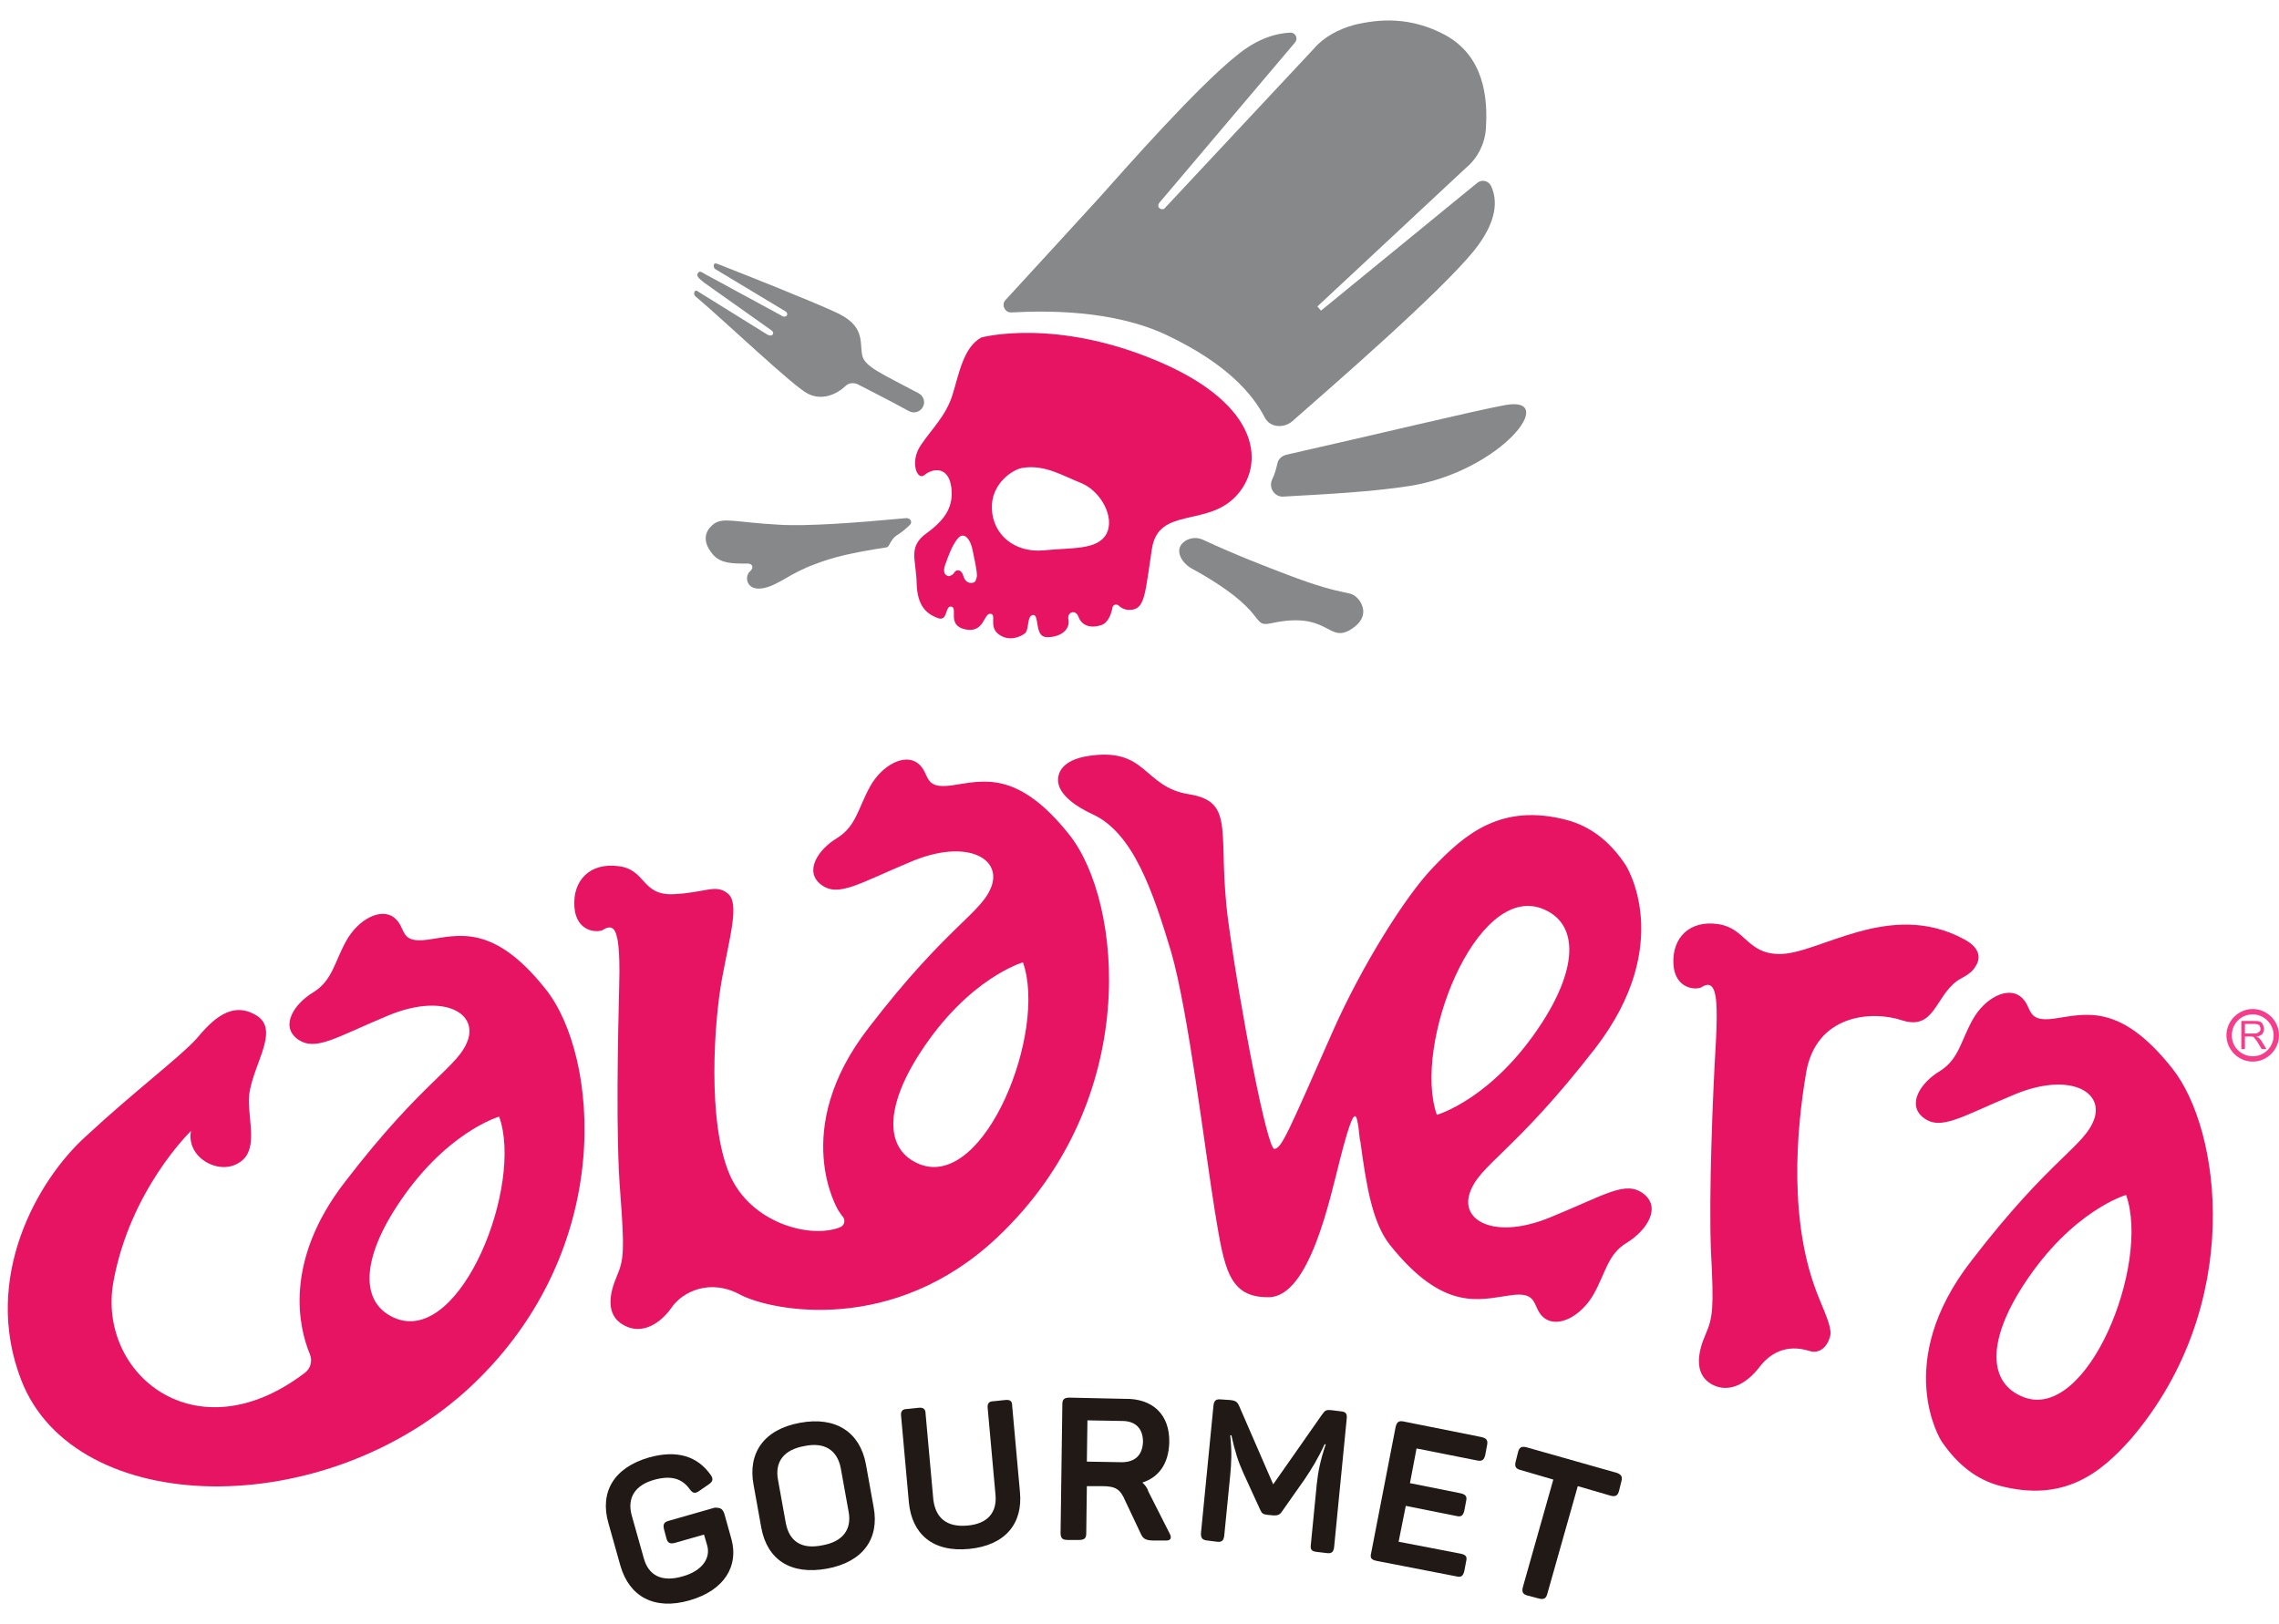
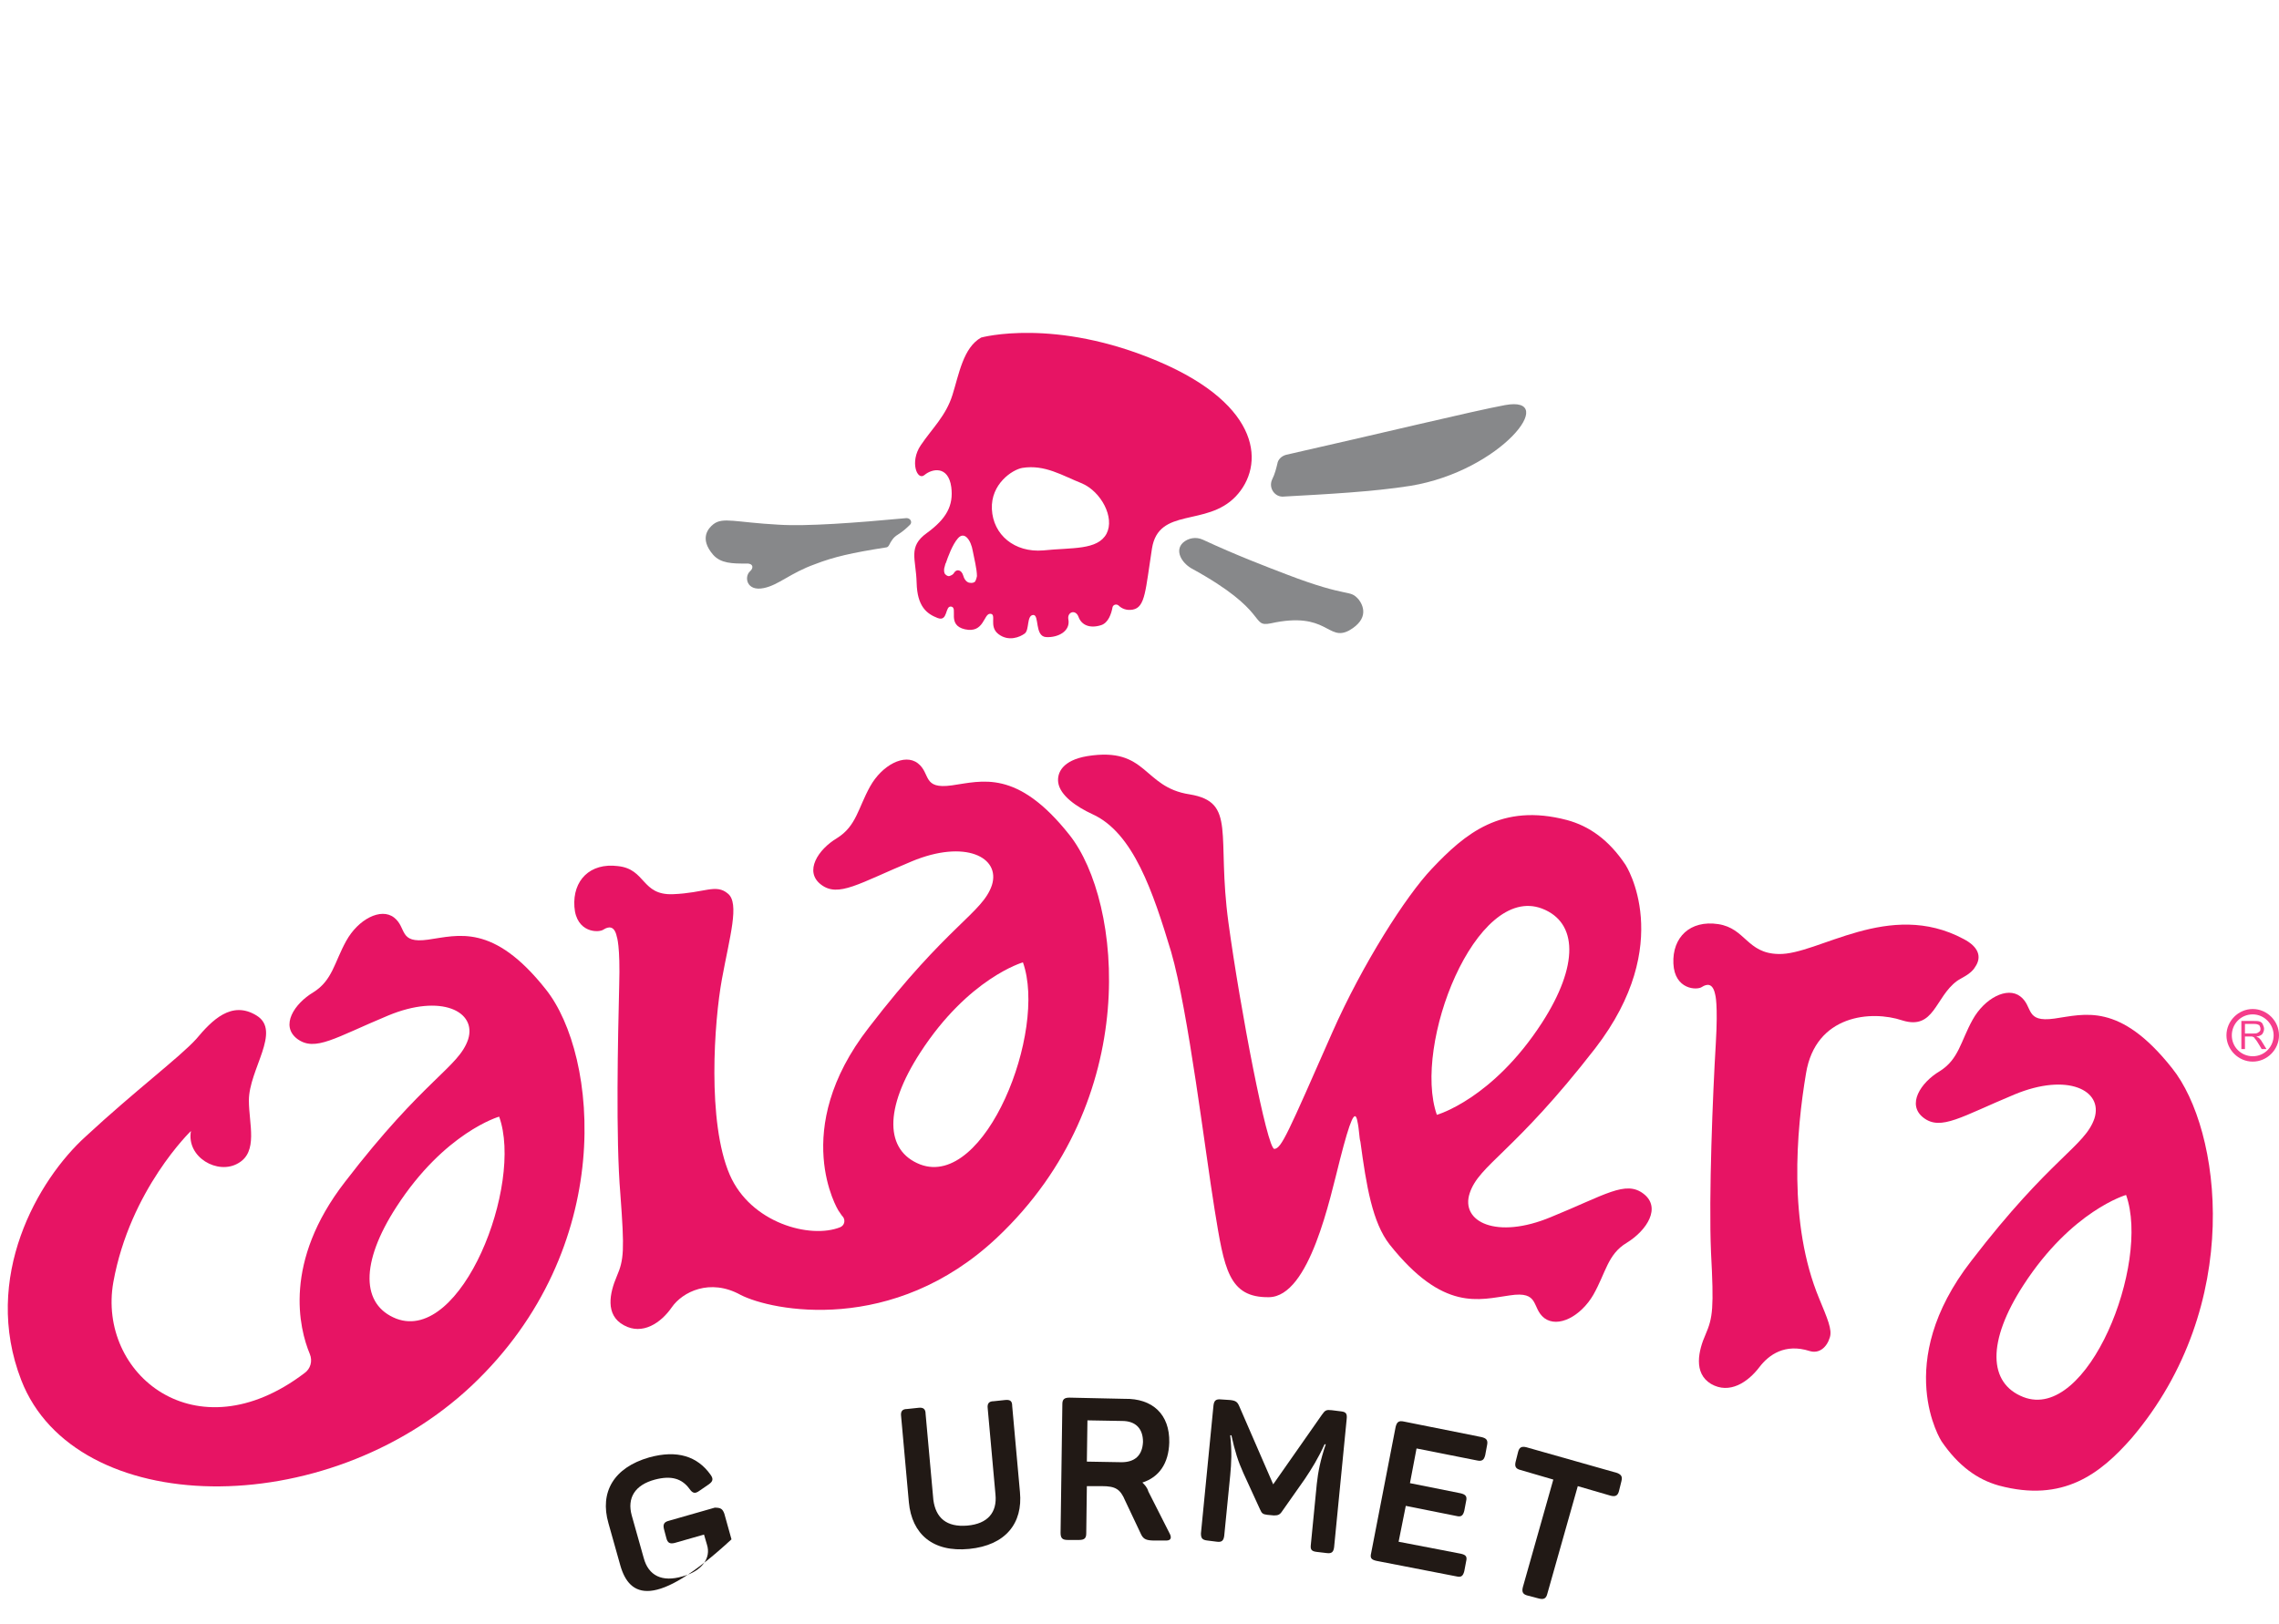
<svg xmlns="http://www.w3.org/2000/svg" width="101" height="72" viewBox="0 0 101 72" fill="none">
  <path d="M24.186 43.855C21.856 40.913 20.295 41.469 18.971 41.655C17.648 41.84 18.045 41.125 17.462 40.674C16.88 40.224 15.874 40.754 15.345 41.708C14.815 42.662 14.736 43.457 13.889 43.987C13.042 44.491 12.407 45.472 13.174 46.055C13.968 46.638 14.842 46.002 17.198 45.021C19.553 44.04 21.142 44.836 20.745 46.081C20.321 47.327 18.812 47.804 15.292 52.39C12.539 55.941 13.254 58.884 13.73 60.023C13.863 60.341 13.757 60.686 13.492 60.872C8.675 64.529 4.307 60.898 5.022 56.843C5.763 52.734 8.463 50.137 8.463 50.137C8.251 51.303 9.654 52.098 10.554 51.568C11.454 51.064 11.03 49.819 11.03 48.785C11.03 47.407 12.486 45.71 11.374 45.021C10.263 44.332 9.389 45.233 8.701 46.055C7.986 46.85 5.975 48.361 3.804 50.375C1.687 52.284 -0.828 56.631 0.945 61.19C3.328 67.312 14.418 67.525 20.903 61.428C27.362 55.332 26.515 46.77 24.186 43.855ZM17.568 58.459C16.007 57.85 15.954 55.995 17.568 53.503C19.712 50.19 22.121 49.501 22.121 49.501C23.206 52.522 20.453 59.546 17.568 58.459Z" fill="#E71464" />
  <path d="M47.399 37.016C45.07 34.074 43.508 34.631 42.184 34.816C40.861 35.002 41.258 34.286 40.676 33.836C40.093 33.385 39.088 33.915 38.558 34.869C38.029 35.824 37.949 36.619 37.102 37.149C36.255 37.653 35.62 38.633 36.388 39.216C37.155 39.8 38.055 39.163 40.411 38.183C42.767 37.202 44.355 37.997 43.958 39.243C43.534 40.489 42.026 40.966 38.505 45.551C34.958 50.11 37.155 53.662 37.155 53.662C37.235 53.768 37.288 53.874 37.367 53.953C37.473 54.113 37.42 54.325 37.235 54.404C35.911 54.934 33.264 54.219 32.338 52.072C31.332 49.739 31.65 45.286 31.994 43.404C32.338 41.522 32.788 40.038 32.258 39.614C31.729 39.163 31.226 39.587 29.823 39.64C28.42 39.694 28.632 38.527 27.388 38.395C26.144 38.236 25.376 39.031 25.456 40.197C25.535 41.363 26.541 41.363 26.753 41.204C26.965 41.072 27.229 41.019 27.335 41.522C27.335 41.522 27.494 41.92 27.441 43.696C27.388 45.922 27.282 50.455 27.494 52.946C27.679 55.438 27.653 55.835 27.335 56.578C27.017 57.32 26.806 58.3 27.653 58.751C28.473 59.202 29.294 58.645 29.77 57.956C30.247 57.267 31.464 56.657 32.814 57.399C34.191 58.115 39.59 59.202 44.196 54.855C50.655 48.758 49.728 39.959 47.399 37.016ZM40.782 51.621C39.22 51.011 39.167 49.156 40.782 46.664C42.926 43.351 45.334 42.662 45.334 42.662C46.42 45.71 43.667 52.708 40.782 51.621Z" fill="#E71464" />
  <path d="M96.262 47.354C93.932 44.411 92.371 44.968 91.047 45.154C89.724 45.339 90.121 44.623 89.538 44.173C88.956 43.722 87.95 44.252 87.421 45.207C86.891 46.161 86.812 46.956 85.965 47.486C85.118 47.99 84.483 48.971 85.25 49.554C86.018 50.137 86.918 49.501 89.274 48.52C91.629 47.539 93.218 48.334 92.821 49.58C92.397 50.826 90.888 51.303 87.368 55.889C83.821 60.447 86.044 63.893 86.044 63.893C86.785 64.98 87.632 65.59 88.585 65.855C91.444 66.623 93.085 65.325 94.462 63.761C99.491 57.85 98.432 50.057 96.262 47.354ZM89.671 61.932C88.109 61.322 88.056 59.467 89.671 56.975C91.815 53.662 94.223 52.973 94.223 52.973C95.309 56.021 92.529 63.045 89.671 61.932Z" fill="#E71464" />
  <path d="M72.837 52.92C72.042 52.31 71.142 52.973 68.734 53.953C66.325 54.961 64.71 54.166 65.134 52.893C65.557 51.621 67.093 51.117 70.692 46.479C74.292 41.814 72.042 38.342 72.042 38.342C71.301 37.228 70.428 36.619 69.448 36.354C66.537 35.585 64.922 36.963 63.466 38.501C62.302 39.72 60.369 42.768 59.046 45.763C57.061 50.269 56.796 50.905 56.478 50.932C56.161 50.958 54.97 44.782 54.44 40.886C53.911 36.99 54.811 35.559 52.72 35.214C50.629 34.896 50.867 33.093 48.194 33.518C47.082 33.703 46.843 34.26 46.897 34.684C46.976 35.267 47.717 35.771 48.405 36.089C50.232 36.91 51.105 39.561 51.899 42.185C52.667 44.836 53.408 51.038 53.831 53.636C54.255 56.233 54.44 57.532 56.24 57.505C58.04 57.479 58.94 53.132 59.39 51.383C59.84 49.633 60.052 49.13 60.158 49.713C60.237 50.057 60.237 50.455 60.29 50.614C60.555 52.575 60.819 54.192 61.587 55.173C63.969 58.168 65.557 57.611 66.907 57.426C68.257 57.214 67.86 57.982 68.443 58.433C69.051 58.884 70.057 58.353 70.613 57.399C71.169 56.419 71.248 55.597 72.095 55.093C72.995 54.537 73.631 53.529 72.837 52.92ZM68.337 40.277C69.925 40.886 69.978 42.795 68.337 45.339C66.14 48.732 63.678 49.421 63.678 49.421C62.593 46.32 65.399 39.163 68.337 40.277Z" fill="#E71464" />
  <path d="M87.025 41.628C83.716 39.852 80.566 42.344 78.819 42.291C77.416 42.264 77.364 41.151 76.146 40.966C74.902 40.78 74.108 41.549 74.161 42.715C74.214 43.881 75.219 43.908 75.431 43.749C75.643 43.616 75.908 43.563 76.014 44.093C76.014 44.093 76.146 44.491 76.04 46.267C75.908 48.467 75.722 53.026 75.828 55.517C75.961 58.009 75.908 58.407 75.59 59.149C75.272 59.864 75.034 60.871 75.828 61.349C76.649 61.826 77.469 61.269 77.972 60.606C78.396 60.05 79.111 59.546 80.196 59.891C80.619 60.023 80.963 59.732 81.096 59.281C81.202 58.937 80.99 58.459 80.619 57.558C79.243 54.245 79.613 50.11 80.037 47.592C80.46 44.968 82.949 44.782 84.299 45.233C85.728 45.684 85.754 44.199 86.734 43.484C86.919 43.351 87.343 43.192 87.528 42.874C87.845 42.423 87.687 41.973 87.025 41.628Z" fill="#E71464" />
  <path d="M99.332 46.532V45.26H99.888C99.994 45.26 100.073 45.26 100.153 45.286C100.206 45.313 100.258 45.339 100.285 45.419C100.311 45.472 100.338 45.551 100.338 45.604C100.338 45.684 100.311 45.763 100.258 45.843C100.206 45.896 100.1 45.949 99.994 45.949C100.047 45.975 100.073 46.002 100.1 46.002C100.153 46.055 100.206 46.108 100.232 46.161L100.444 46.505H100.232L100.073 46.24C100.02 46.161 99.994 46.108 99.941 46.055C99.914 46.002 99.888 45.975 99.861 45.975C99.835 45.949 99.808 45.949 99.782 45.949C99.755 45.949 99.729 45.949 99.676 45.949H99.491V46.505H99.332V46.532ZM99.491 45.816H99.861C99.941 45.816 99.994 45.816 100.047 45.79C100.1 45.763 100.126 45.737 100.153 45.71C100.179 45.684 100.179 45.631 100.179 45.604C100.179 45.551 100.153 45.498 100.126 45.445C100.073 45.419 100.02 45.392 99.914 45.392H99.491V45.816Z" fill="#F53D8B" />
  <path d="M99.836 47.062C99.2 47.062 98.671 46.532 98.671 45.896C98.671 45.26 99.2 44.73 99.836 44.73C100.471 44.73 101 45.26 101 45.896C101 46.532 100.471 47.062 99.836 47.062ZM99.836 44.968C99.306 44.968 98.909 45.392 98.909 45.896C98.909 46.426 99.333 46.824 99.836 46.824C100.365 46.824 100.762 46.399 100.762 45.896C100.762 45.392 100.338 44.968 99.836 44.968Z" fill="#F53D8B" />
-   <path d="M48.696 8.788C49.993 7.33 53.063 3.858 54.784 2.479C55.737 1.684 56.584 1.472 57.193 1.446C57.404 1.446 57.537 1.684 57.404 1.87L51.37 9C51.316 9.079 51.316 9.185 51.396 9.238C51.475 9.291 51.581 9.291 51.634 9.212L58.225 2.161C58.675 1.631 59.337 1.287 60.025 1.101C61.137 0.836 62.513 0.73 64.048 1.552C65.742 2.479 65.954 4.282 65.848 5.74C65.795 6.402 65.478 7.012 64.975 7.436L58.384 13.585L58.543 13.771L65.478 8.099C65.689 7.94 65.981 8.019 66.087 8.258C66.351 8.841 66.404 9.768 65.319 11.12C63.784 13.002 59.231 16.951 57.272 18.674C56.902 18.992 56.293 18.966 56.055 18.515C55.525 17.482 54.387 16.13 51.714 14.858C49.305 13.718 46.314 13.771 44.831 13.85C44.54 13.877 44.355 13.506 44.567 13.294C45.229 12.578 48.696 8.788 48.696 8.788Z" fill="#87888A" />
-   <path d="M34.8 13.797C34.985 13.903 34.852 14.115 34.667 14.009L31.253 12.154C31.147 12.101 31.014 11.969 30.935 12.101C30.803 12.26 31.12 12.446 31.2 12.525L34.191 14.646C34.349 14.752 34.244 14.964 34.005 14.831L30.935 12.923C30.909 12.896 30.803 12.843 30.776 12.949C30.723 13.055 30.829 13.161 30.882 13.188C32.073 14.195 35.197 17.164 35.805 17.455C36.441 17.773 37.076 17.482 37.473 17.111C37.605 16.978 37.817 16.951 38.002 17.031C38.399 17.243 39.22 17.641 40.279 18.224C40.517 18.356 40.808 18.25 40.914 18.012C41.02 17.8 40.914 17.535 40.702 17.429C39.114 16.581 38.32 16.262 38.214 15.759C38.082 15.149 38.373 14.434 36.996 13.824C35.964 13.347 33.105 12.207 31.808 11.703C31.57 11.597 31.623 11.862 31.676 11.915L34.8 13.797Z" fill="#87888A" />
  <path d="M60.211 26.573C59.787 26.096 59.84 26.547 57.008 25.46C56.108 25.115 54.785 24.612 53.302 23.922C53.011 23.79 52.667 23.843 52.429 24.055C52.058 24.4 52.349 24.93 52.799 25.195C56.293 27.103 55.393 27.819 56.32 27.633C58.834 27.077 58.834 28.455 59.787 27.951C60.714 27.421 60.396 26.812 60.211 26.573Z" fill="#87888A" />
  <path d="M66.695 17.959C65.265 18.224 61.004 19.258 57.007 20.159C56.795 20.212 56.636 20.371 56.61 20.556C56.557 20.768 56.504 21.007 56.371 21.272C56.213 21.643 56.504 22.041 56.874 22.014C58.78 21.908 60.845 21.802 62.512 21.537C66.536 20.874 69.13 17.508 66.695 17.959Z" fill="#87888A" />
  <path d="M40.173 22.968C37.897 23.18 35.752 23.339 34.508 23.26C32.576 23.154 32.047 22.915 31.623 23.233C31.385 23.419 30.988 23.869 31.597 24.585C31.941 24.983 32.47 24.983 33.053 24.983C33.37 24.956 33.423 25.168 33.238 25.327C32.973 25.566 33.079 26.229 33.847 26.07C34.508 25.937 35.011 25.407 36.123 25.009C36.944 24.691 37.738 24.506 39.273 24.267C39.326 24.267 39.379 24.214 39.405 24.161C39.485 24.002 39.591 23.817 39.776 23.71C39.988 23.578 40.173 23.419 40.332 23.26C40.438 23.154 40.358 22.968 40.173 22.968Z" fill="#87888A" />
  <path d="M51.343 16.024C46.737 14.062 43.481 14.964 43.481 14.964C42.687 15.414 42.502 16.581 42.211 17.508C41.92 18.436 41.311 18.992 40.808 19.735C40.305 20.477 40.649 21.325 40.967 21.06C41.311 20.768 42.026 20.636 42.158 21.59C42.264 22.412 41.946 22.995 41.073 23.631C40.226 24.241 40.596 24.771 40.623 25.831C40.649 26.891 41.073 27.209 41.549 27.395C42.026 27.58 41.867 26.838 42.158 26.891C42.476 26.944 41.946 27.713 42.767 27.898C43.614 28.084 43.587 27.209 43.879 27.209C44.196 27.209 43.799 27.766 44.249 28.11C44.699 28.455 45.202 28.243 45.414 28.084C45.626 27.925 45.493 27.289 45.784 27.262C46.075 27.236 45.837 28.216 46.367 28.243C46.896 28.27 47.452 27.978 47.346 27.448C47.293 27.13 47.664 26.997 47.796 27.342C47.928 27.713 48.299 27.872 48.802 27.713C49.12 27.607 49.252 27.209 49.305 26.918C49.331 26.812 49.464 26.759 49.569 26.838C49.702 26.971 49.914 27.077 50.205 27.024C50.761 26.918 50.761 26.175 51.052 24.32C51.343 22.465 53.461 23.366 54.758 22.014C56.054 20.662 55.949 17.985 51.343 16.024ZM43.217 25.778C43.164 25.831 43.084 25.858 42.952 25.831C42.952 25.831 42.767 25.805 42.687 25.513C42.608 25.248 42.396 25.221 42.29 25.38C42.237 25.486 42.132 25.513 42.132 25.513C42.052 25.566 41.973 25.539 41.893 25.46C41.84 25.407 41.814 25.274 41.867 25.115C41.893 25.036 41.893 24.983 41.92 24.956C41.999 24.718 42.211 24.135 42.449 23.869C42.74 23.525 43.032 23.949 43.111 24.426C43.164 24.718 43.296 25.221 43.296 25.539C43.27 25.672 43.243 25.725 43.217 25.778ZM49.04 23.657C48.643 24.4 47.505 24.267 46.234 24.4C44.964 24.506 44.011 23.71 43.958 22.571C43.905 21.457 44.858 20.821 45.308 20.742C46.314 20.583 47.081 21.086 47.955 21.431C48.802 21.802 49.411 22.942 49.04 23.657Z" fill="#E71464" />
-   <path d="M32.1 67.1L32.418 68.24C32.735 69.406 32.127 70.493 30.565 70.944C29.003 71.394 27.891 70.785 27.494 69.406L26.965 67.525C26.568 66.146 27.203 65.059 28.765 64.609C30.009 64.264 30.909 64.556 31.491 65.377C31.623 65.563 31.597 65.669 31.412 65.802L30.988 66.093C30.803 66.226 30.697 66.199 30.565 66.014C30.221 65.537 29.744 65.404 29.029 65.59C28.13 65.828 27.785 66.411 27.997 67.18L28.527 69.062C28.738 69.857 29.347 70.148 30.247 69.883C31.121 69.645 31.518 69.062 31.332 68.479L31.2 68.028L29.903 68.399C29.691 68.452 29.585 68.399 29.532 68.187L29.427 67.79C29.374 67.578 29.427 67.472 29.638 67.418L31.677 66.835C31.941 66.835 32.021 66.888 32.1 67.1Z" fill="#211915" />
-   <path d="M35.461 63.072C37.049 62.78 38.108 63.496 38.373 64.9L38.717 66.809C38.982 68.214 38.24 69.247 36.652 69.539C35.038 69.831 34.005 69.141 33.741 67.737L33.397 65.828C33.132 64.423 33.847 63.363 35.461 63.072ZM35.647 64.105C34.747 64.264 34.323 64.794 34.482 65.616L34.826 67.525C34.985 68.346 35.541 68.691 36.441 68.505C37.341 68.346 37.764 67.816 37.605 66.994L37.261 65.086C37.102 64.264 36.52 63.92 35.647 64.105Z" fill="#211915" />
+   <path d="M32.1 67.1L32.418 68.24C29.003 71.394 27.891 70.785 27.494 69.406L26.965 67.525C26.568 66.146 27.203 65.059 28.765 64.609C30.009 64.264 30.909 64.556 31.491 65.377C31.623 65.563 31.597 65.669 31.412 65.802L30.988 66.093C30.803 66.226 30.697 66.199 30.565 66.014C30.221 65.537 29.744 65.404 29.029 65.59C28.13 65.828 27.785 66.411 27.997 67.18L28.527 69.062C28.738 69.857 29.347 70.148 30.247 69.883C31.121 69.645 31.518 69.062 31.332 68.479L31.2 68.028L29.903 68.399C29.691 68.452 29.585 68.399 29.532 68.187L29.427 67.79C29.374 67.578 29.427 67.472 29.638 67.418L31.677 66.835C31.941 66.835 32.021 66.888 32.1 67.1Z" fill="#211915" />
  <path d="M42.873 67.63C43.773 67.551 44.196 67.047 44.117 66.252L43.773 62.435C43.746 62.223 43.826 62.117 44.037 62.117L44.54 62.064C44.779 62.038 44.858 62.117 44.858 62.329L45.202 66.146C45.334 67.525 44.567 68.505 42.952 68.664C41.337 68.823 40.411 68.002 40.279 66.597L39.935 62.78C39.908 62.568 39.987 62.462 40.199 62.462L40.702 62.409C40.914 62.382 41.02 62.462 41.02 62.674L41.364 66.491C41.47 67.286 41.946 67.71 42.873 67.63Z" fill="#211915" />
  <path d="M51.819 63.946C51.793 64.874 51.369 65.484 50.628 65.722C50.734 65.828 50.84 65.934 50.893 66.12L51.846 68.001C51.925 68.161 51.899 68.293 51.687 68.293H51.184C50.814 68.293 50.681 68.24 50.575 68.028L49.861 66.517C49.649 66.014 49.437 65.881 48.828 65.881H48.167L48.14 67.975C48.14 68.187 48.061 68.267 47.822 68.267H47.32C47.081 68.267 47.002 68.187 47.002 67.948L47.081 62.25C47.081 62.038 47.161 61.958 47.399 61.958L49.834 62.011C51.078 61.985 51.846 62.7 51.819 63.946ZM49.728 62.992L48.193 62.965L48.167 64.794L49.702 64.821C50.284 64.821 50.628 64.529 50.655 63.92C50.655 63.337 50.337 62.992 49.728 62.992Z" fill="#211915" />
  <path d="M59.681 62.913L59.125 68.585C59.099 68.797 59.02 68.876 58.808 68.85L58.358 68.797C58.12 68.77 58.067 68.691 58.093 68.479L58.358 65.775C58.411 65.272 58.517 64.715 58.755 64.026H58.702C58.411 64.662 58.146 65.086 57.828 65.563L56.822 66.994C56.717 67.153 56.637 67.18 56.452 67.18L56.161 67.153C55.975 67.127 55.922 67.1 55.843 66.915L55.102 65.298C54.864 64.768 54.731 64.344 54.573 63.628H54.52C54.599 64.344 54.573 64.847 54.52 65.404L54.255 68.081C54.228 68.293 54.149 68.373 53.937 68.346L53.514 68.293C53.276 68.267 53.223 68.187 53.223 67.975L53.779 62.303C53.805 62.091 53.884 62.011 54.123 62.038L54.52 62.064C54.758 62.091 54.837 62.144 54.917 62.329L56.425 65.802L58.596 62.7C58.728 62.515 58.781 62.488 59.02 62.515L59.443 62.568C59.655 62.594 59.708 62.674 59.681 62.913Z" fill="#211915" />
  <path d="M65.901 64.079L65.822 64.503C65.769 64.715 65.689 64.794 65.451 64.741L62.778 64.211L62.486 65.749L64.736 66.199C64.948 66.252 65.027 66.332 64.975 66.544L64.895 66.968C64.842 67.18 64.763 67.259 64.551 67.206L62.301 66.756L61.983 68.346L64.736 68.876C64.975 68.929 65.027 69.009 64.975 69.221L64.895 69.645C64.842 69.857 64.763 69.936 64.551 69.883L61.004 69.194C60.766 69.141 60.713 69.062 60.766 68.85L61.851 63.257C61.904 63.045 61.983 62.965 62.222 63.019L65.663 63.708C65.874 63.761 65.954 63.84 65.901 64.079Z" fill="#211915" />
  <path d="M71.856 65.669L71.751 66.093C71.698 66.305 71.592 66.358 71.38 66.305L69.924 65.881L68.574 70.652C68.521 70.864 68.415 70.917 68.204 70.864L67.701 70.732C67.489 70.679 67.436 70.573 67.489 70.361L68.839 65.59L67.383 65.165C67.171 65.112 67.118 65.006 67.171 64.794L67.277 64.37C67.33 64.158 67.436 64.105 67.648 64.158L71.671 65.298C71.856 65.377 71.909 65.457 71.856 65.669Z" fill="#211915" />
</svg>